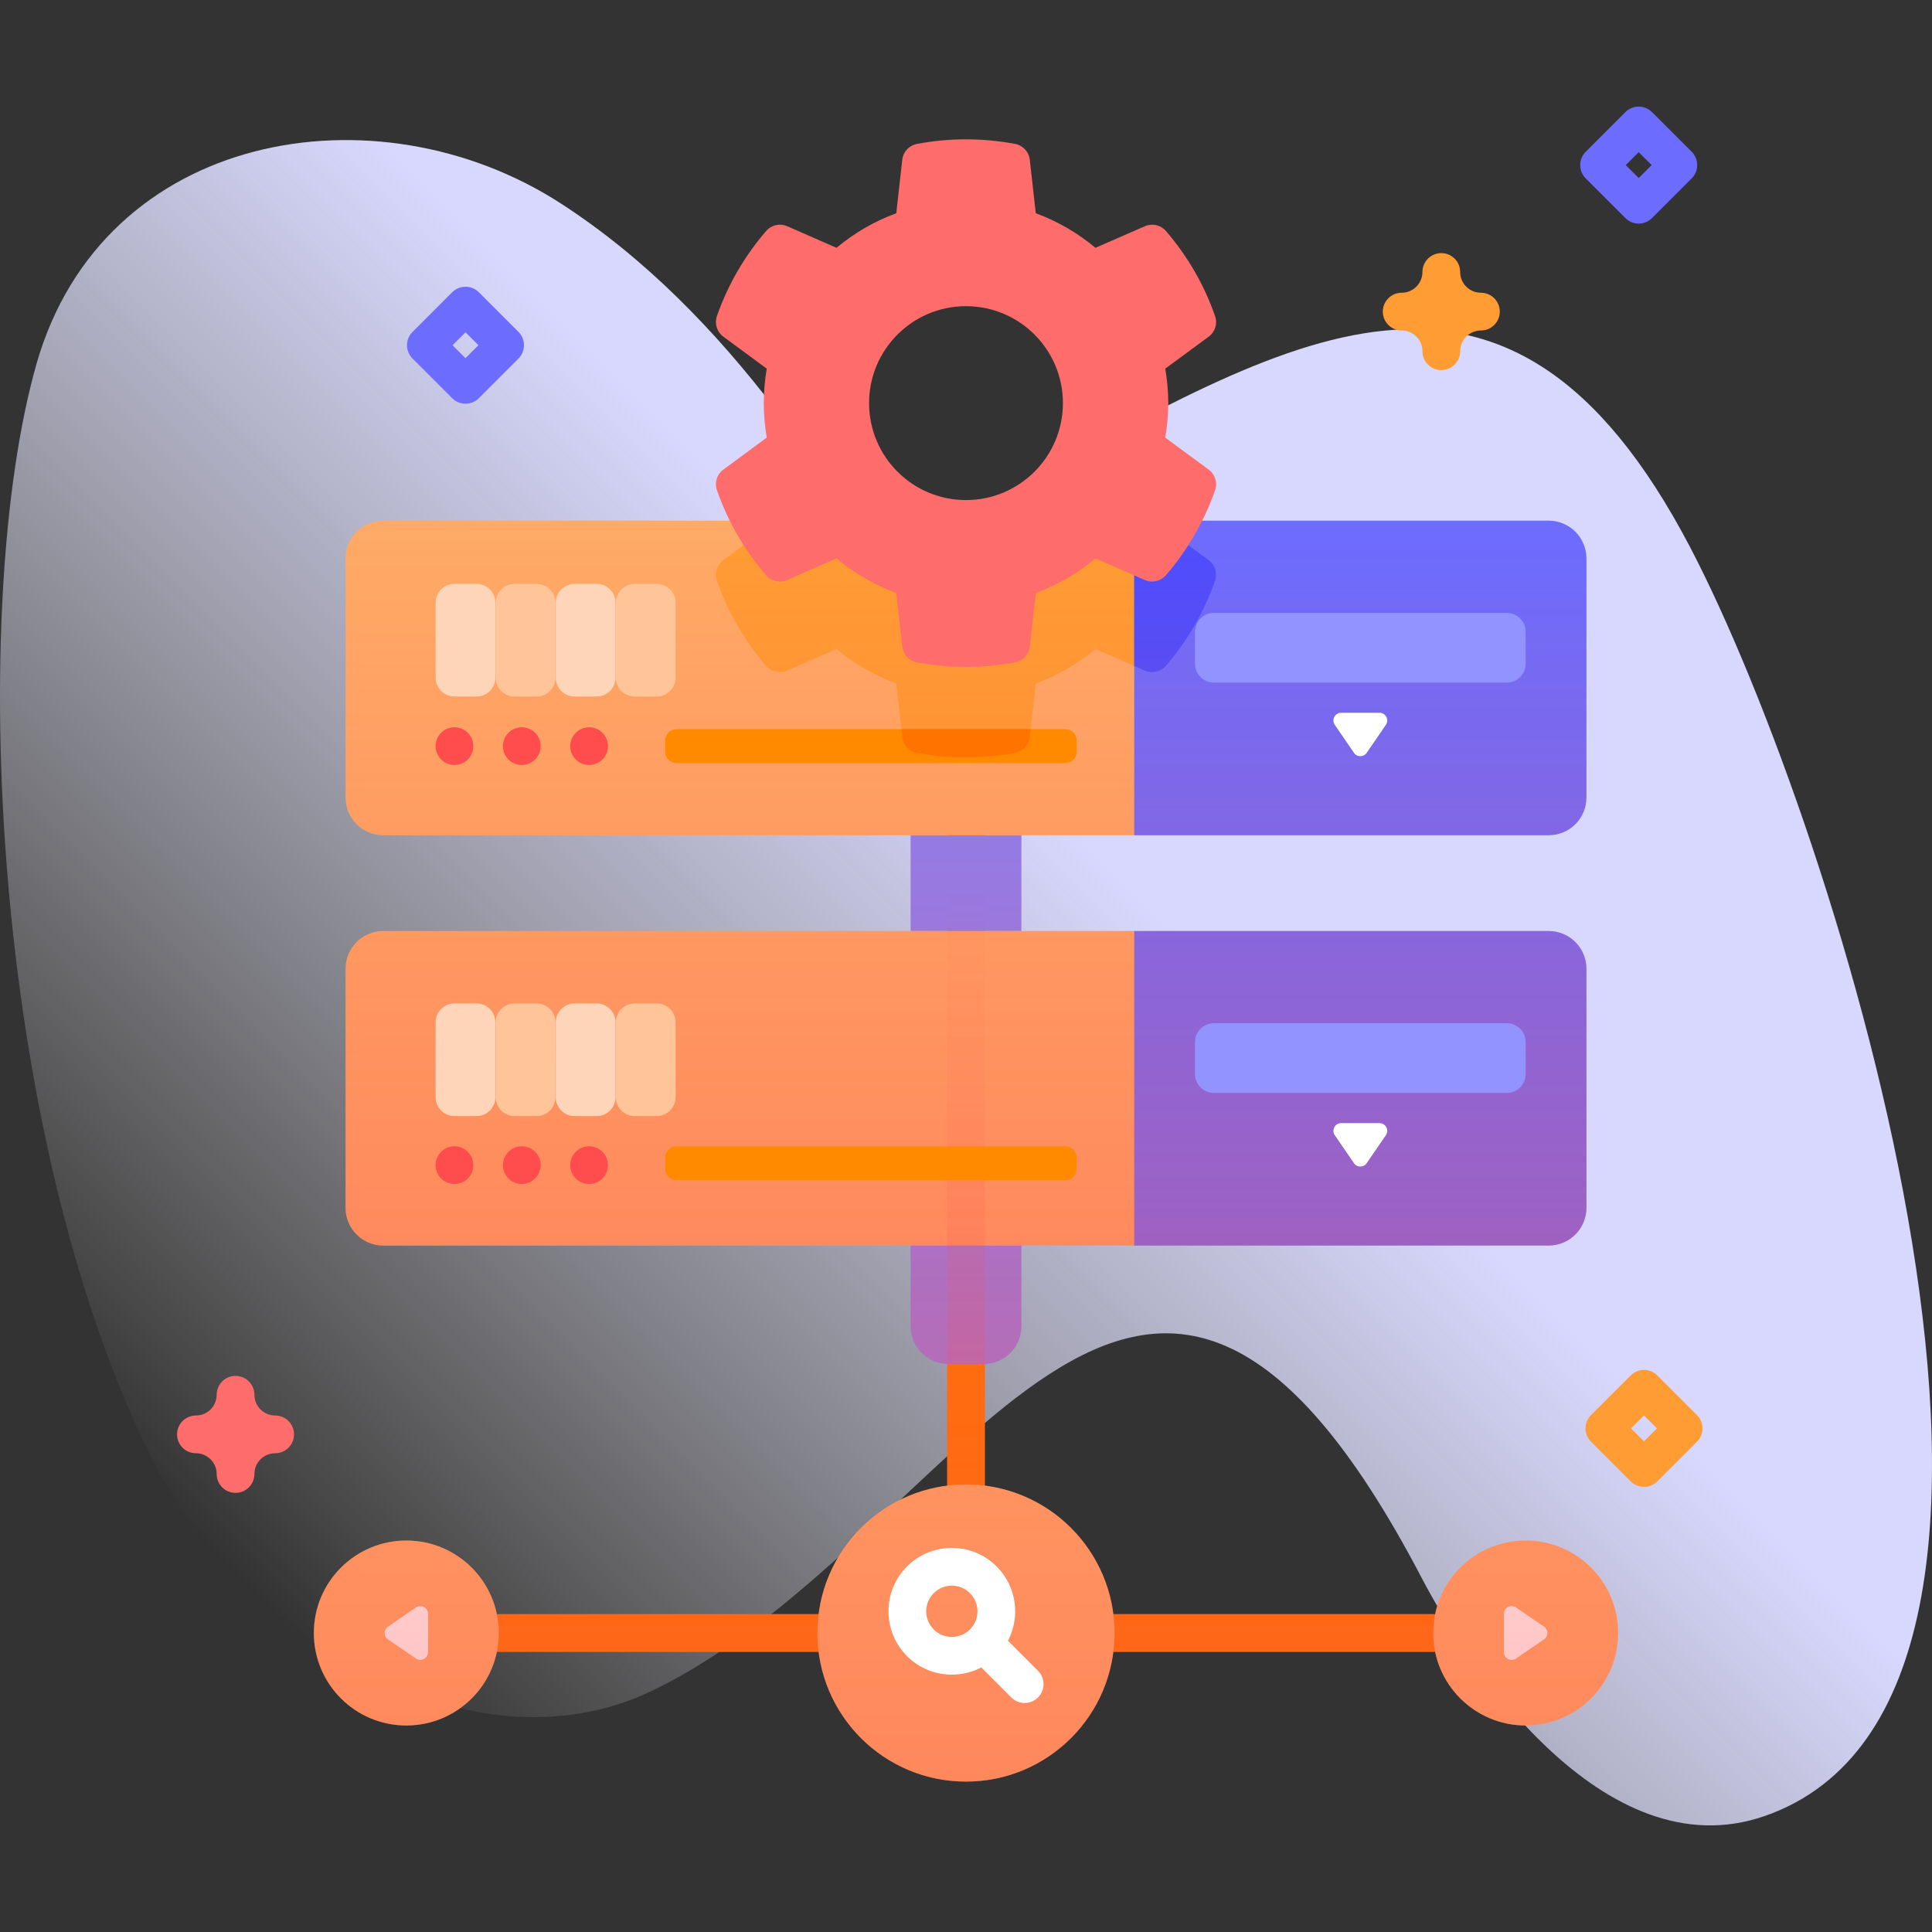
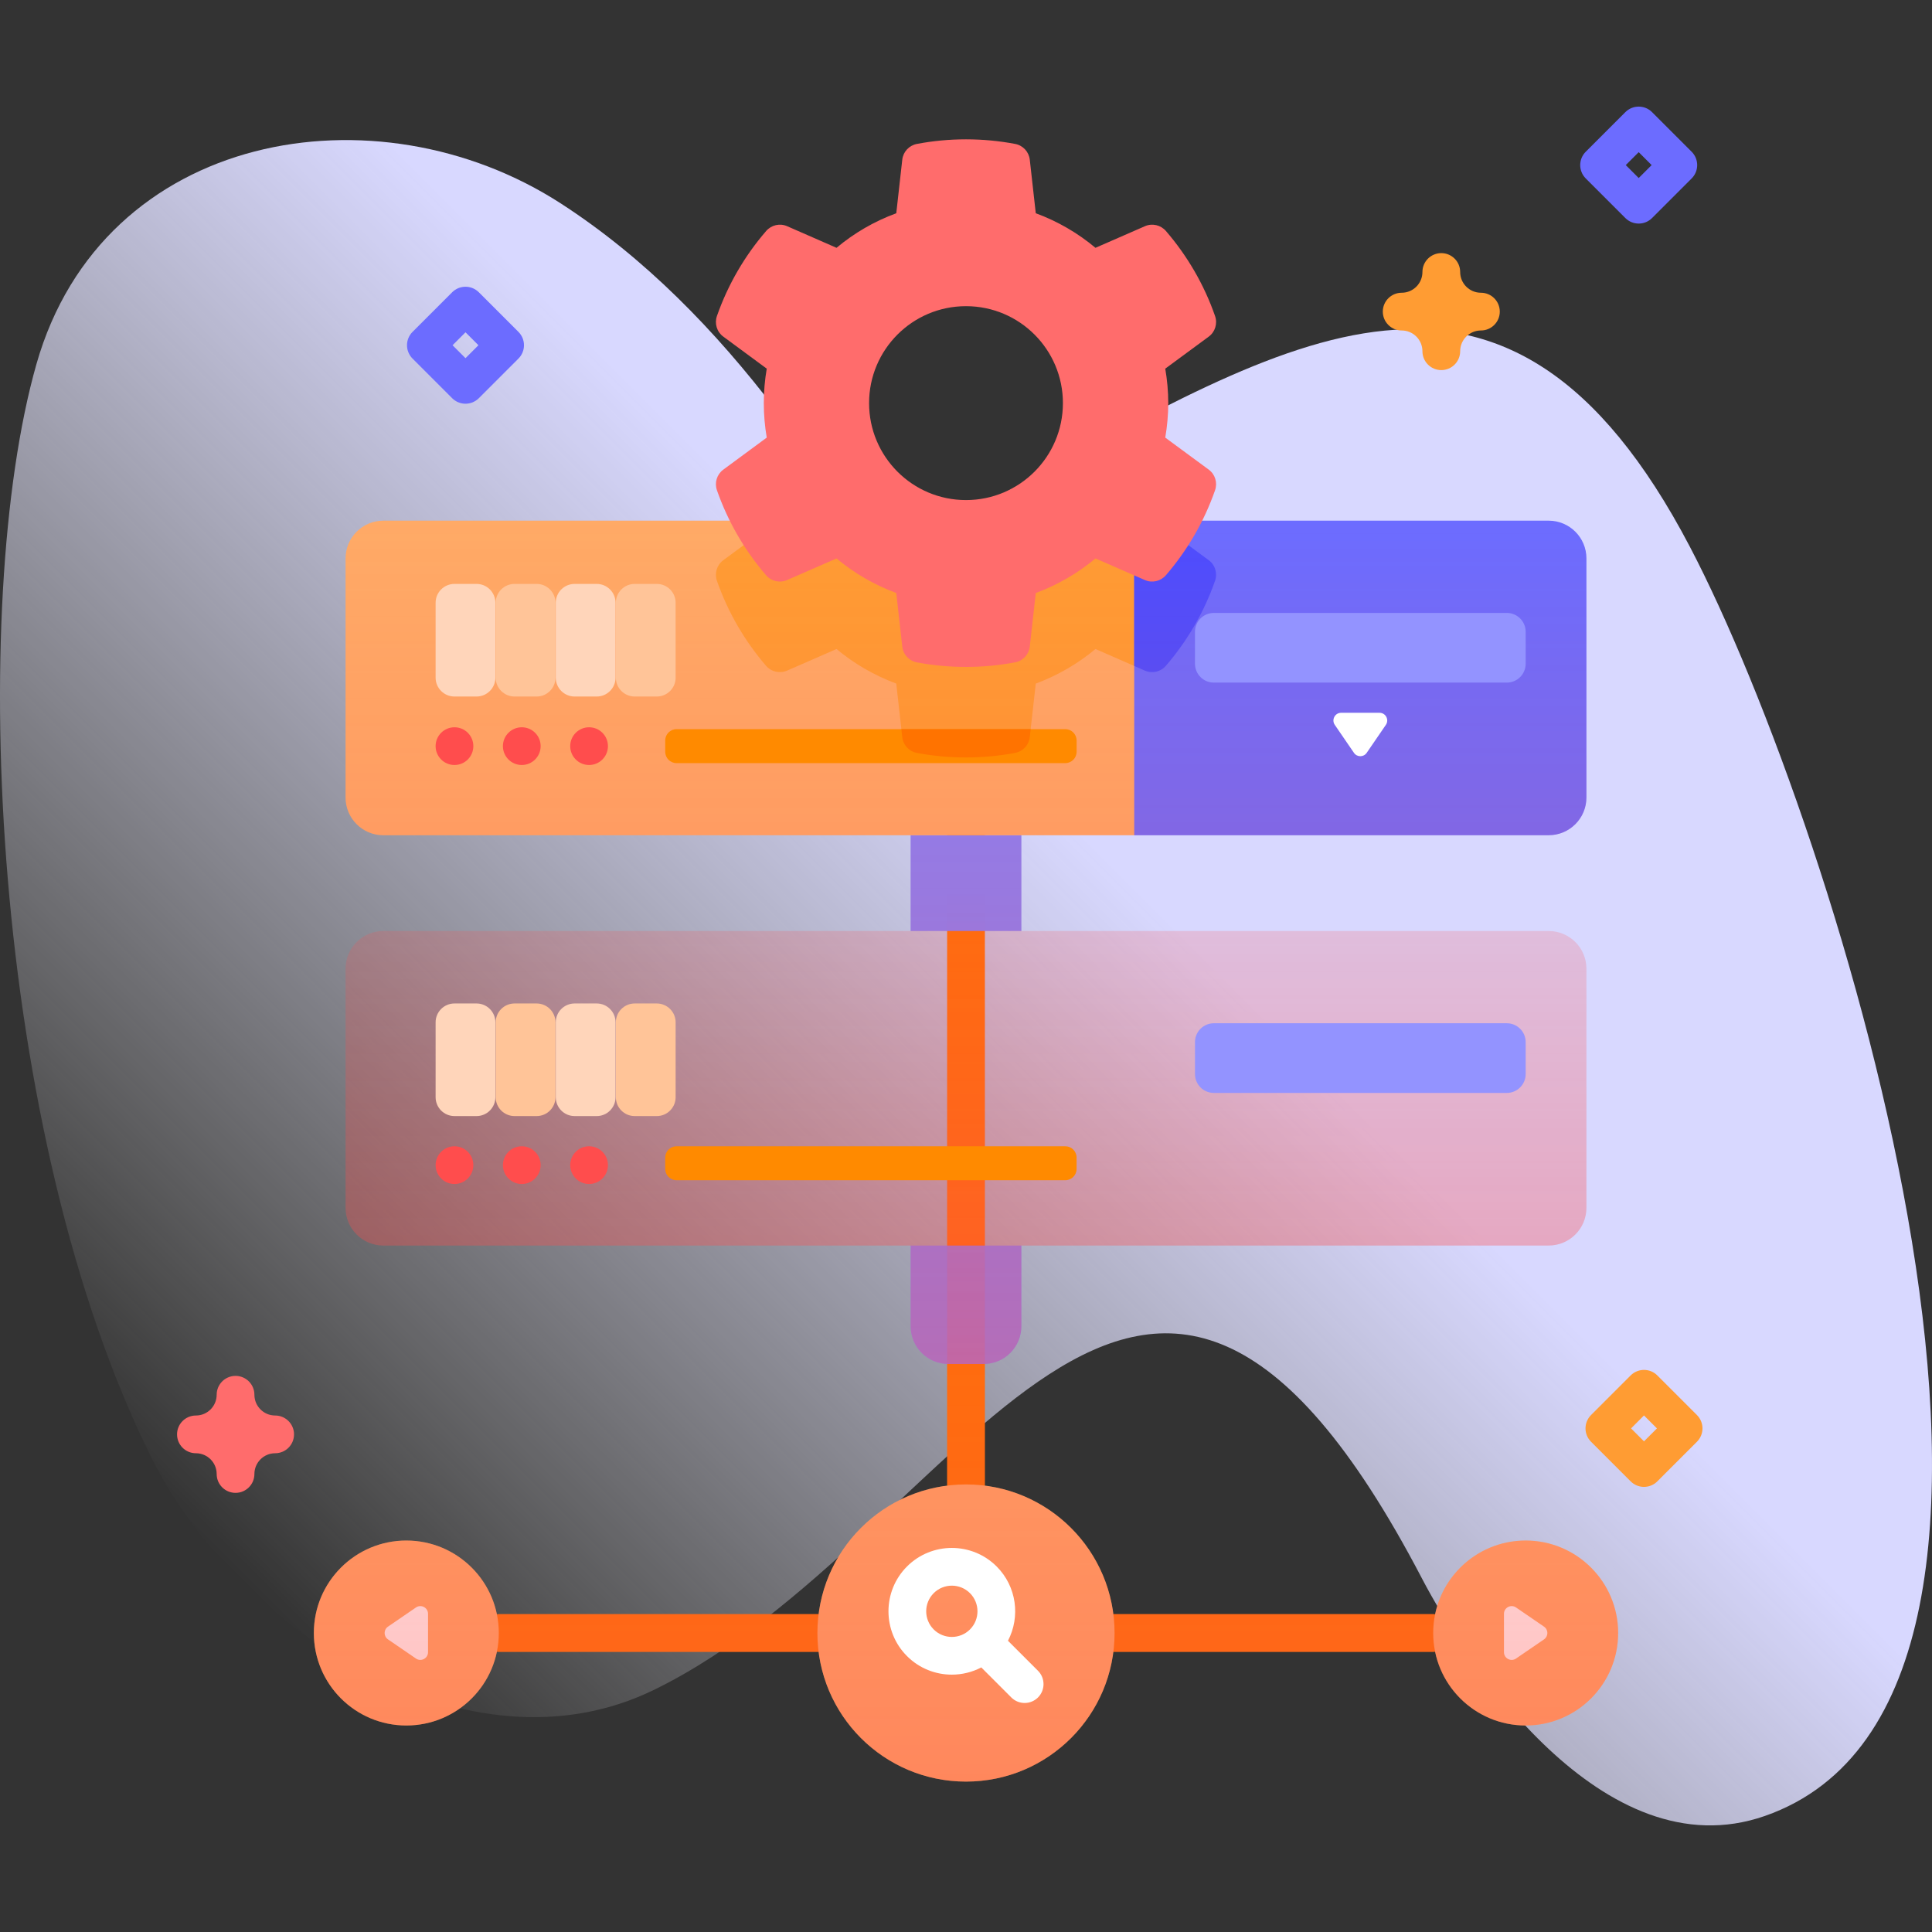
<svg xmlns="http://www.w3.org/2000/svg" xmlns:xlink="http://www.w3.org/1999/xlink" id="Capa_1" height="512" viewBox="0 0 512 512" width="512">
  <rect x="0" y="0" width="512" height="512" fill="#333333" stroke="none" />
  <linearGradient id="SVGID_1_" gradientUnits="userSpaceOnUse" x1="84.471" x2="418.924" y1="439.426" y2="104.973">
    <stop offset="0" stop-color="#fff" stop-opacity="0" />
    <stop offset=".262" stop-color="#ededff" stop-opacity=".416" />
    <stop offset=".629" stop-color="#d8d8ff" />
  </linearGradient>
  <linearGradient id="lg1">
    <stop offset="0" stop-color="#ff4d4d" stop-opacity=".4" />
    <stop offset=".146" stop-color="#ff4d4d" stop-opacity=".342" />
    <stop offset="1" stop-color="#ff4d4d" stop-opacity="0" />
  </linearGradient>
  <linearGradient id="SVGID_00000168076073601765719360000005775959711909588353_" gradientUnits="userSpaceOnUse" x1="256" x2="256" xlink:href="#lg1" y1="491.521" y2="235.721" />
  <linearGradient id="SVGID_00000062900993220970056340000004918156476324144297_" gradientUnits="userSpaceOnUse" x1="256" x2="256" xlink:href="#lg1" y1="361.471" y2="137.984" />
  <g>
    <g>
      <path d="m447.867 144.953c-48.717-93.062-106.709-54.881-180.567-14.898-11.812 6.395-27.001 7.207-38.986 1.143-9.552-4.833-16.087-13.909-22.574-22.425-16.086-21.117-34.816-40.42-57.1-54.845-48.797-31.587-121.392-19.35-138.995 42.599-18.07 63.591-12.273 203.759 30.431 289.648 22.781 45.819 83.995 85.815 133.402 61.576 82.454-40.452 128.606-172.563 203.353-29.449 11.248 21.536 47.95 77.948 90.887 62.943 91.464-31.964 19.05-261.981-19.851-336.292z" fill="url(#SVGID_1_)" />
    </g>
    <g>
      <g>
        <g>
          <g>
            <path d="m256 405.204c-2.761 0-5-2.238-5-5v-178.863c0-2.762 2.239-5 5-5s5 2.238 5 5v178.862c0 2.762-2.239 5.001-5 5.001z" fill="#ff7300" />
            <g fill="#ff7300">
              <path d="m379.812 437.764h-91.876c-2.761 0-5-2.238-5-5s2.239-5 5-5h91.876c2.761 0 5 2.238 5 5s-2.238 5-5 5z" />
              <path d="m224.064 437.764h-91.876c-2.761 0-5-2.238-5-5s2.239-5 5-5h91.876c2.761 0 5 2.238 5 5s-2.239 5-5 5z" />
            </g>
            <g>
              <circle cx="255.997" cy="432.764" fill="#fa6" r="39.376" />
            </g>
            <g>
              <circle cx="404.319" cy="432.764" fill="#fa6" r="24.507" />
              <g>
                <g>
                  <path d="m401.764 439.533 7.42-5.083c1.184-.811 1.184-2.559 0-3.371l-7.42-5.083c-1.356-.929-3.198.042-3.198 1.685v10.166c0 1.644 1.842 2.615 3.198 1.686z" fill="#fff" />
                </g>
              </g>
            </g>
            <g>
              <circle cx="107.681" cy="432.764" fill="#fa6" r="24.507" />
              <g>
                <g>
                  <path d="m110.236 439.533-7.42-5.083c-1.184-.811-1.184-2.559 0-3.371l7.42-5.083c1.356-.929 3.198.042 3.198 1.685v10.166c0 1.644-1.842 2.615-3.198 1.686z" fill="#fff" />
                </g>
              </g>
            </g>
            <g>
              <g>
                <path d="m241.329 221.341h29.342v25.387h-29.342z" fill="#8282ff" />
              </g>
              <g>
                <path d="m300.58 221.344h-199c-5.523 0-10-4.477-10-10v-63.36c0-5.523 4.477-10 10-10h199l5 5.001v73.355z" fill="#fa6" />
                <path d="m320.33 148.454-11.53-8.49c.11-.66.21-1.32.3-1.98h-28.44c-3.09 10.71-12.96 18.54-24.66 18.54s-21.58-7.83-24.67-18.54h-28.44c.09.66.19 1.32.3 1.98l-11.53 8.51c-1.69 1.25-2.36 3.46-1.66 5.46 2.91 8.34 7.37 15.95 13.01 22.51 1.38 1.6 3.63 2.12 5.56 1.28l13.12-5.73c4.67 3.89 10.01 7.01 15.83 9.16l1.59 14.21c.24 2.1 1.82 3.79 3.89 4.17 4.22.8 8.56 1.2 13 1.2 4.45 0 8.8-.41 13.02-1.21 2.07-.39 3.65-2.08 3.88-4.17l1.59-14.2c5.82-2.15 11.15-5.27 15.82-9.16l13.11 5.73c1.92.84 4.18.32 5.55-1.28 5.66-6.56 10.11-14.18 13.03-22.53.7-1.99.03-4.21-1.67-5.46z" fill="#ff9c33" />
                <path d="m420.42 147.984v63.36c0 5.52-4.48 10-10 10h-109.84v-83.36h109.84c5.52 0 10 4.48 10 10z" fill="#6c6cff" />
                <path d="m320.33 148.454-11.53-8.49c.11-.66.21-1.32.3-1.98h-8.52v38.5l2.84 1.24c1.92.84 4.18.32 5.55-1.28 5.66-6.56 10.11-14.18 13.03-22.53.7-1.99.03-4.21-1.67-5.46z" fill="#4d4dff" />
              </g>
            </g>
            <g>
              <g>
                <path d="m260.671 361.471h-9.342c-5.523 0-10-4.477-10-10v-21.387h29.342v21.387c0 5.523-4.477 10-10 10z" fill="#8282ff" />
              </g>
              <g>
                <g>
-                   <path d="m300.583 246.728h-199.002c-5.523 0-10 4.477-10 10v63.356c0 5.523 4.477 10 10 10h199.002l5-5v-73.292z" fill="#fa6" />
-                 </g>
-                 <path d="m410.419 246.728h-109.836v83.356h109.836c5.523 0 10-4.477 10-10v-63.356c0-5.523-4.477-10-10-10z" fill="#6c6cff" />
+                   </g>
              </g>
            </g>
            <path d="m404.319 408.258c-11.839 0-21.717 8.395-24.006 19.557-.167-.017-.329-.051-.5-.051h-84.766c-2.25-17.745-16.302-31.797-34.046-34.049v-172.374c0-2.762-2.239-5-5-5s-5 2.238-5 5v172.373c-17.747 2.249-31.802 16.303-34.052 34.05h-84.76c-.171 0-.333.034-.5.051-2.289-11.162-12.167-19.557-24.006-19.557-13.535 0-24.507 10.972-24.507 24.507s10.972 24.507 24.507 24.507c11.839 0 21.717-8.395 24.006-19.557.167.017.329.051.5.051h84.76c2.458 19.384 18.997 34.376 39.049 34.376s36.591-14.992 39.049-34.376h84.766c.171 0 .333-.034.5-.051 2.289 11.162 12.167 19.557 24.006 19.557 13.535 0 24.507-10.972 24.507-24.507s-10.972-24.507-24.507-24.507z" fill="url(#SVGID_00000168076073601765719360000005775959711909588353_)" />
            <path d="m410.42 221.344c5.52 0 10-4.48 10-10v-63.36c0-5.52-4.48-10-10-10h-308.84c-5.52 0-10 4.48-10 10v63.36c0 5.52 4.48 10 10 10h139.749v25.384h-139.748c-5.523 0-10 4.477-10 10v63.356c0 5.523 4.477 10 10 10h139.748v21.387c0 5.523 4.477 10 10 10h9.342c5.523 0 10-4.477 10-10v-21.387h139.748c5.523 0 10-4.477 10-10v-63.356c0-5.523-4.477-10-10-10h-139.748v-25.384z" fill="url(#SVGID_00000062900993220970056340000004918156476324144297_)" />
            <g>
              <path d="m309.6 106.824c0-3.101-.286-6.154-.795-9.127l11.529-8.49c1.698-1.251 2.366-3.466 1.671-5.458-2.909-8.342-7.362-15.962-13.019-22.529-1.375-1.596-3.626-2.122-5.557-1.279l-13.117 5.731c-4.659-3.896-10.001-7.028-15.821-9.159l-1.589-14.2c-.234-2.095-1.815-3.783-3.886-4.174-4.217-.797-8.569-1.215-13.018-1.215-4.448 0-8.79.418-13.002 1.215-2.071.392-3.651 2.08-3.885 4.174l-1.589 14.201c-5.82 2.131-11.162 5.247-15.837 9.159l-13.09-5.731c-1.929-.844-4.178-.321-5.555 1.272-5.668 6.557-10.124 14.177-13.043 22.52-.697 1.991-.031 4.209 1.667 5.461l11.529 8.503c-.509 2.973-.779 6.01-.779 9.127 0 3.116.27 6.169.779 9.143l-11.529 8.502c-1.698 1.252-2.364 3.469-1.667 5.46 2.918 8.34 7.369 15.957 13.015 22.513 1.375 1.597 3.627 2.123 5.557 1.279l13.116-5.731c4.675 3.896 10.017 7.012 15.837 9.159l1.589 14.214c.234 2.097 1.817 3.786 3.891 4.176 4.215.792 8.562 1.2 12.997 1.2 4.449 0 8.801-.418 13.018-1.215 2.071-.392 3.651-2.08 3.886-4.174l1.589-14.2c5.82-2.147 11.146-5.263 15.821-9.159l13.103 5.731c1.93.844 4.18.319 5.556-1.275 5.657-6.558 10.111-14.178 13.03-22.53.696-1.992.029-4.21-1.67-5.461l-11.527-8.488c.508-2.975.795-6.028.795-9.145zm-53.601 25.7c-14.191 0-25.685-11.509-25.685-25.7 0-14.176 11.494-25.685 25.685-25.685s25.685 11.509 25.685 25.685c-.001 14.192-11.494 25.7-25.685 25.7z" fill="#ff6c6c" />
            </g>
          </g>
        </g>
        <g fill="#ff4d4d">
          <circle cx="120.441" cy="308.772" r="5" />
          <circle cx="138.277" cy="308.772" r="5" />
          <circle cx="156.113" cy="308.772" r="5" />
        </g>
        <g fill="#ff4d4d">
          <circle cx="120.441" cy="197.734" r="5" />
          <circle cx="138.277" cy="197.734" r="5" />
          <circle cx="156.113" cy="197.734" r="5" />
        </g>
        <path d="m399.319 271.173h-77.637c-2.761 0-5 2.239-5 5v8.465c0 2.761 2.239 5 5 5h77.637c2.761 0 5-2.239 5-5v-8.465c0-2.761-2.238-5-5-5z" fill="#9393ff" />
        <path d="m399.319 162.432h-77.637c-2.761 0-5 2.239-5 5v8.465c0 2.761 2.239 5 5 5h77.637c2.761 0 5-2.239 5-5v-8.465c0-2.762-2.238-5-5-5z" fill="#9393ff" />
        <g>
          <g>
-             <path d="m353.731 300.836 5.083 7.42c.811 1.184 2.559 1.184 3.371 0l5.083-7.42c.929-1.356-.042-3.198-1.685-3.198h-10.166c-1.644 0-2.614 1.842-1.686 3.198z" fill="#fff" />
-           </g>
+             </g>
        </g>
        <g>
          <g>
            <path d="m353.731 192.094 5.083 7.42c.811 1.184 2.559 1.184 3.371 0l5.083-7.42c.929-1.356-.042-3.198-1.685-3.198h-10.166c-1.644.001-2.614 1.843-1.686 3.198z" fill="#fff" />
          </g>
        </g>
        <g>
          <path d="m126.284 184.585h-5.843c-2.761 0-5-2.239-5-5v-19.843c0-2.761 2.239-5 5-5h5.843c2.761 0 5 2.239 5 5v19.843c0 2.761-2.239 5-5 5z" fill="#ffd5ba" />
          <path d="m142.206 184.585h-5.843c-2.761 0-5-2.239-5-5v-19.843c0-2.761 2.239-5 5-5h5.843c2.761 0 5 2.239 5 5v19.843c0 2.761-2.239 5-5 5z" fill="#ffc498" />
          <path d="m158.127 184.585h-5.843c-2.761 0-5-2.239-5-5v-19.843c0-2.761 2.239-5 5-5h5.843c2.761 0 5 2.239 5 5v19.843c0 2.761-2.238 5-5 5z" fill="#ffd5ba" />
          <path d="m174.049 184.585h-5.843c-2.761 0-5-2.239-5-5v-19.843c0-2.761 2.239-5 5-5h5.843c2.761 0 5 2.239 5 5v19.843c0 2.761-2.239 5-5 5z" fill="#ffc498" />
        </g>
        <g>
          <path d="m126.284 295.772h-5.843c-2.761 0-5-2.239-5-5v-19.843c0-2.761 2.239-5 5-5h5.843c2.761 0 5 2.239 5 5v19.843c0 2.762-2.239 5-5 5z" fill="#ffd5ba" />
          <path d="m142.206 295.772h-5.843c-2.761 0-5-2.239-5-5v-19.843c0-2.761 2.239-5 5-5h5.843c2.761 0 5 2.239 5 5v19.843c0 2.762-2.239 5-5 5z" fill="#ffc498" />
          <path d="m158.127 295.772h-5.843c-2.761 0-5-2.239-5-5v-19.843c0-2.761 2.239-5 5-5h5.843c2.761 0 5 2.239 5 5v19.843c0 2.762-2.238 5-5 5z" fill="#ffd5ba" />
          <path d="m174.049 295.772h-5.843c-2.761 0-5-2.239-5-5v-19.843c0-2.761 2.239-5 5-5h5.843c2.761 0 5 2.239 5 5v19.843c0 2.762-2.239 5-5 5z" fill="#ffc498" />
        </g>
        <path d="m282.308 312.772h-103.02c-1.657 0-3-1.343-3-3v-3c0-1.657 1.343-3 3-3h103.02c1.657 0 3 1.343 3 3v3c0 1.657-1.343 3-3 3z" fill="#ff8a00" />
        <path d="m285.31 196.234v3c0 1.66-1.34 3-3 3h-103.02c-1.66 0-3-1.34-3-3v-3c0-1.66 1.34-3 3-3h103.02c1.66 0 3 1.34 3 3z" fill="#ff8a00" />
        <path d="m238.87 193.234.24 2.13c.24 2.1 1.82 3.79 3.89 4.17 4.22.8 8.56 1.2 13 1.2 4.45 0 8.8-.41 13.02-1.21 2.07-.39 3.65-2.08 3.88-4.17l.24-2.12z" fill="#ff7300" />
        <g>
          <path d="m275.079 442.772-7.958-7.958c3.32-6.337 2.321-14.364-2.998-19.683-6.55-6.549-17.206-6.549-23.756 0-6.549 6.549-6.549 17.207 0 23.756 3.275 3.274 7.576 4.912 11.878 4.912 2.685 0 5.369-.638 7.805-1.914l7.958 7.958c.977.976 2.256 1.464 3.536 1.464s2.559-.488 3.536-1.464c1.952-1.952 1.952-5.118-.001-7.071zm-27.64-10.955c-2.65-2.65-2.65-6.963 0-9.613 1.325-1.325 3.066-1.988 4.807-1.988s3.481.663 4.807 1.988c2.65 2.65 2.65 6.963 0 9.613s-6.963 2.65-9.614 0z" fill="#fff" />
        </g>
      </g>
      <path d="m62.42 395.625c-2.761 0-5-2.238-5-5 0-3.033-2.467-5.5-5.5-5.5-2.761 0-5-2.238-5-5s2.239-5 5-5c3.033 0 5.5-2.468 5.5-5.501 0-2.762 2.239-5 5-5s5 2.238 5 5c0 3.033 2.467 5.501 5.5 5.501 2.761 0 5 2.238 5 5s-2.239 5-5 5c-3.033 0-5.5 2.467-5.5 5.5 0 2.761-2.239 5-5 5z" fill="#ff6c6c" />
      <path d="m381.959 98.08c-2.761 0-5-2.238-5-5 0-3.032-2.467-5.5-5.5-5.5-2.761 0-5-2.238-5-5s2.239-5 5-5c3.033 0 5.5-2.468 5.5-5.5 0-2.762 2.239-5 5-5s5 2.238 5 5c0 3.032 2.467 5.5 5.5 5.5 2.761 0 5 2.238 5 5s-2.239 5-5 5c-3.033 0-5.5 2.468-5.5 5.5 0 2.761-2.238 5-5 5z" fill="#ff9c33" />
      <path d="m434.274 59.251c-1.28 0-2.559-.488-3.536-1.465l-10.5-10.5c-1.953-1.952-1.953-5.118 0-7.07l10.5-10.5c1.953-1.953 5.118-1.953 7.071 0l10.5 10.5c1.953 1.952 1.953 5.118 0 7.07l-10.5 10.5c-.976.976-2.255 1.465-3.535 1.465zm-3.429-15.5 3.429 3.429 3.429-3.429-3.429-3.429z" fill="#6c6cff" />
      <path d="m435.675 394.04c-1.28 0-2.559-.488-3.536-1.465l-10.5-10.5c-1.953-1.952-1.953-5.118 0-7.07l10.5-10.5c1.953-1.953 5.118-1.953 7.071 0l10.5 10.5c1.953 1.952 1.953 5.118 0 7.07l-10.5 10.5c-.976.976-2.255 1.465-3.535 1.465zm-3.429-15.5 3.429 3.429 3.429-3.429-3.429-3.429z" fill="#ff9c33" />
      <path d="m123.362 106.99c-1.28 0-2.559-.488-3.536-1.465l-10.5-10.5c-1.953-1.952-1.953-5.118 0-7.07l10.5-10.5c1.953-1.953 5.118-1.953 7.071 0l10.5 10.5c1.953 1.952 1.953 5.118 0 7.07l-10.5 10.5c-.976.977-2.255 1.465-3.535 1.465zm-3.428-15.5 3.429 3.429 3.429-3.429-3.429-3.429z" fill="#6c6cff" />
    </g>
  </g>
</svg>